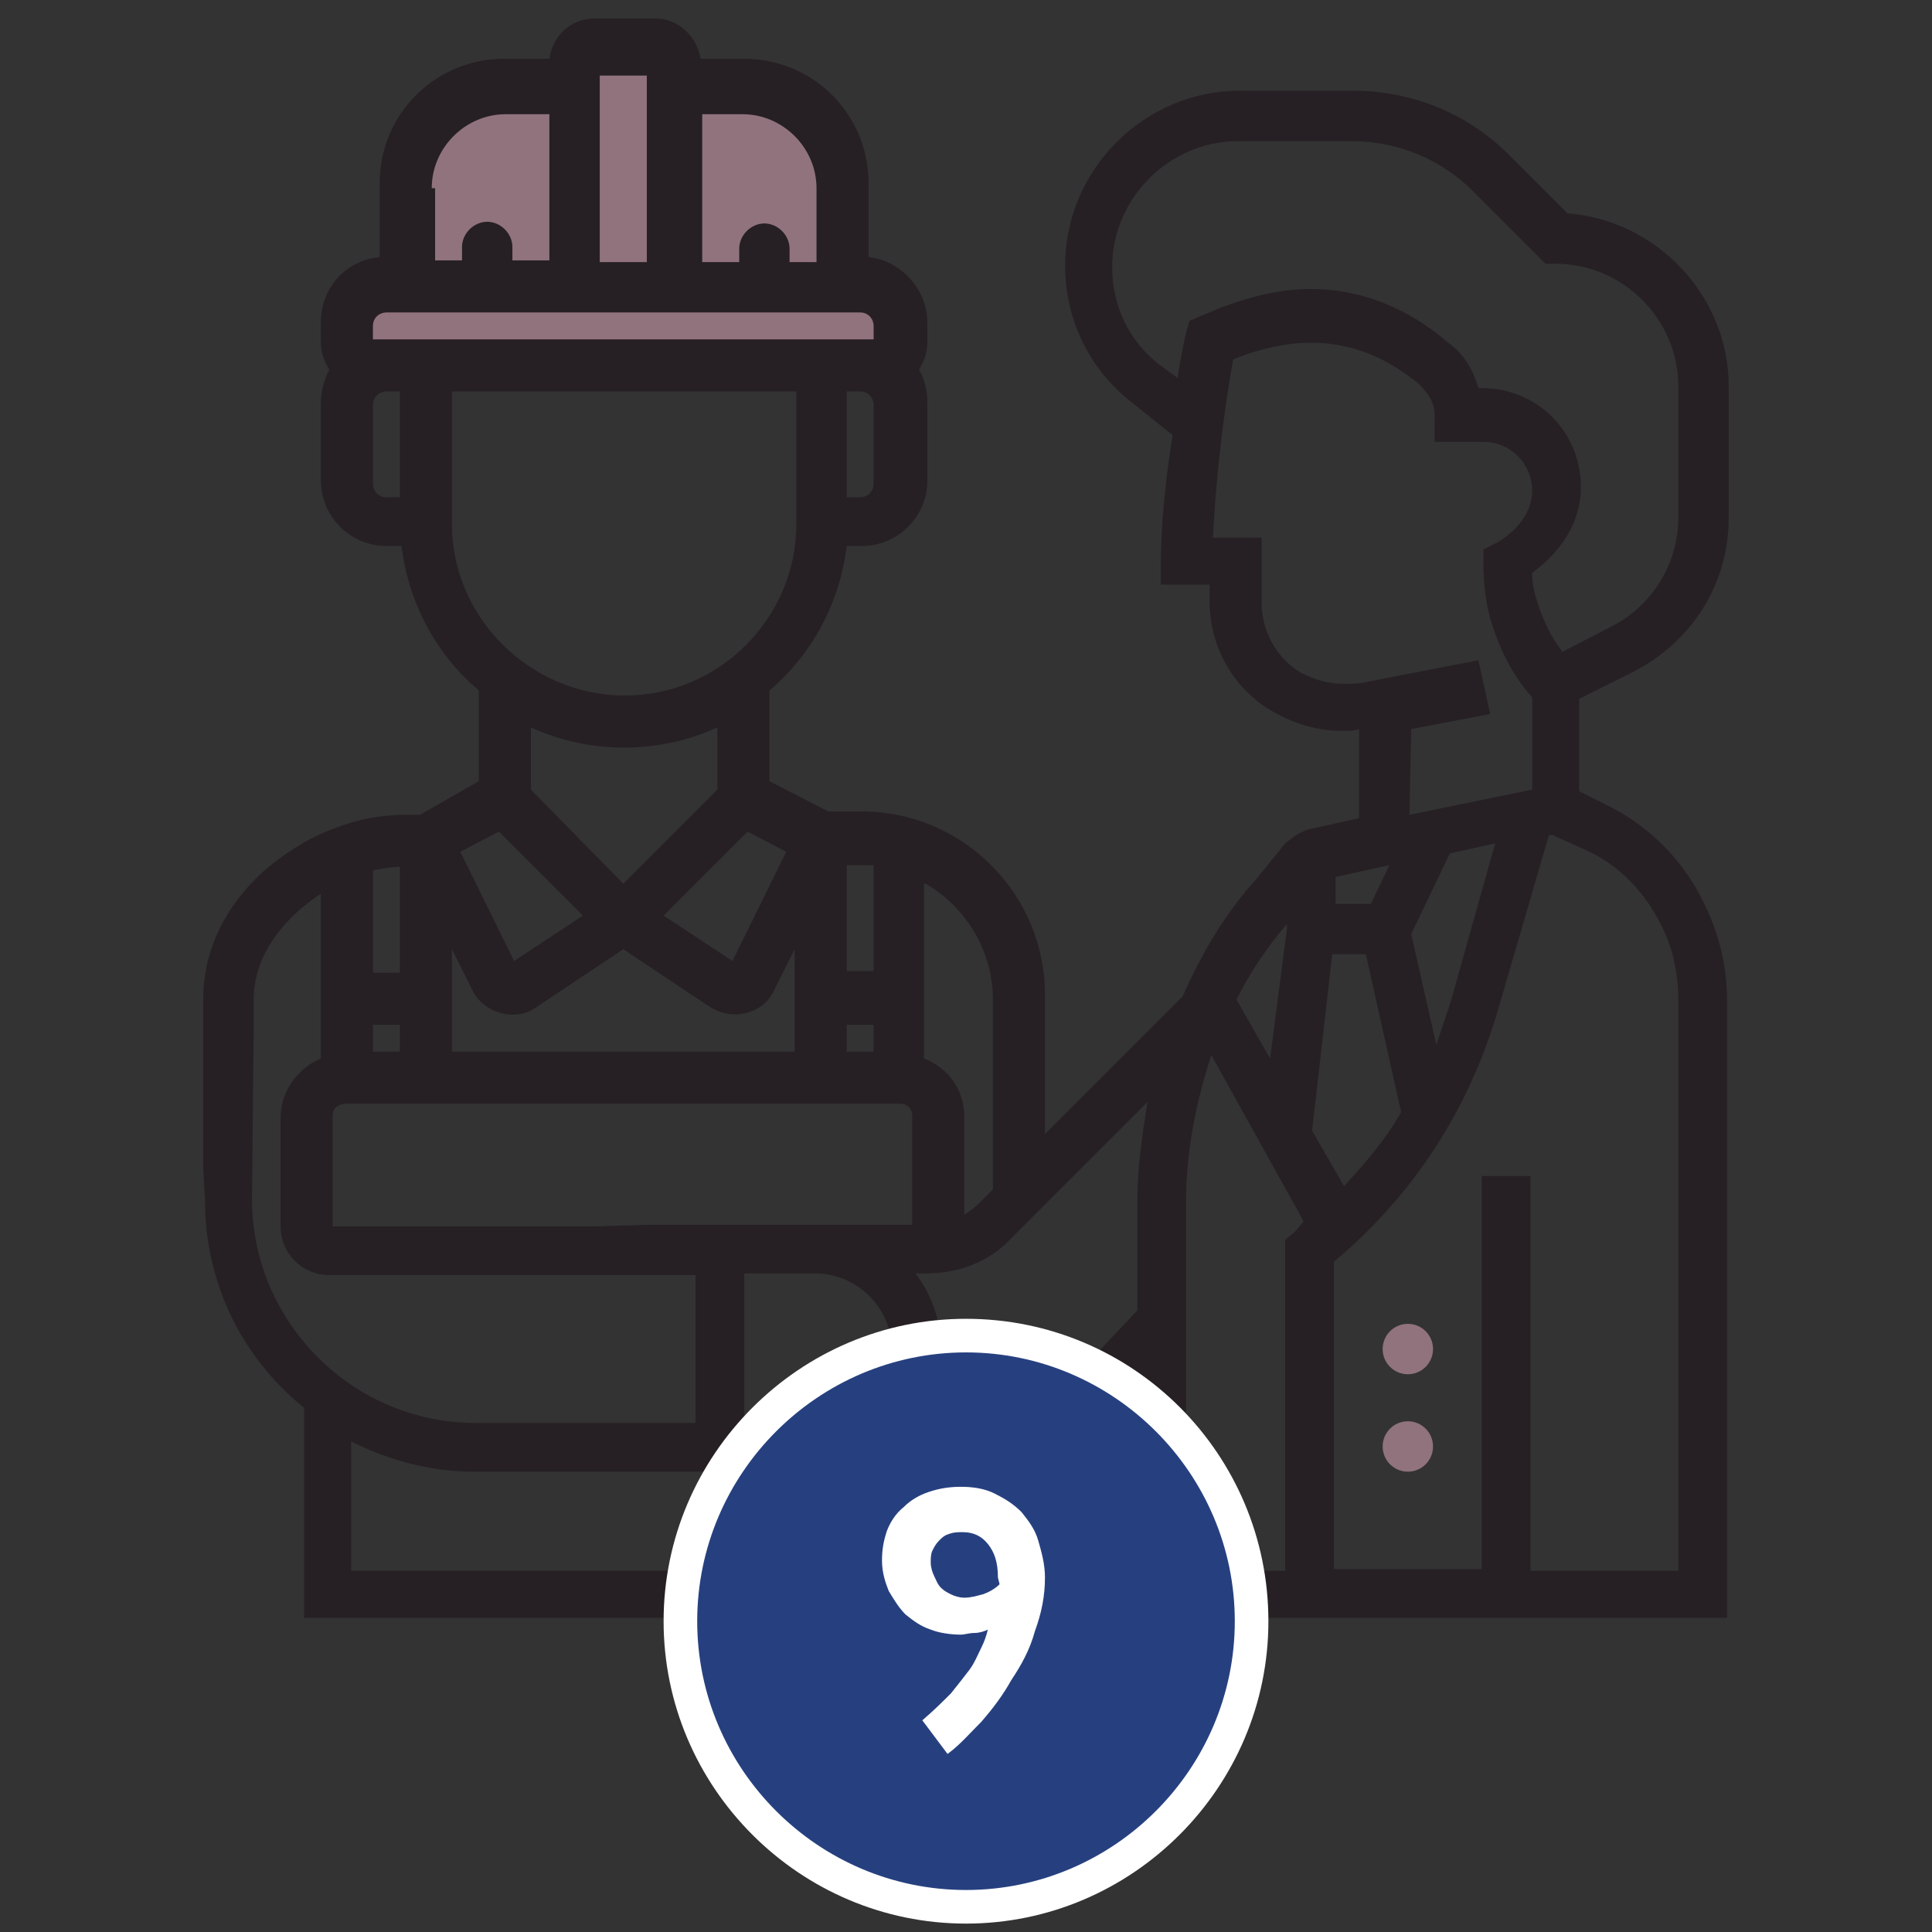
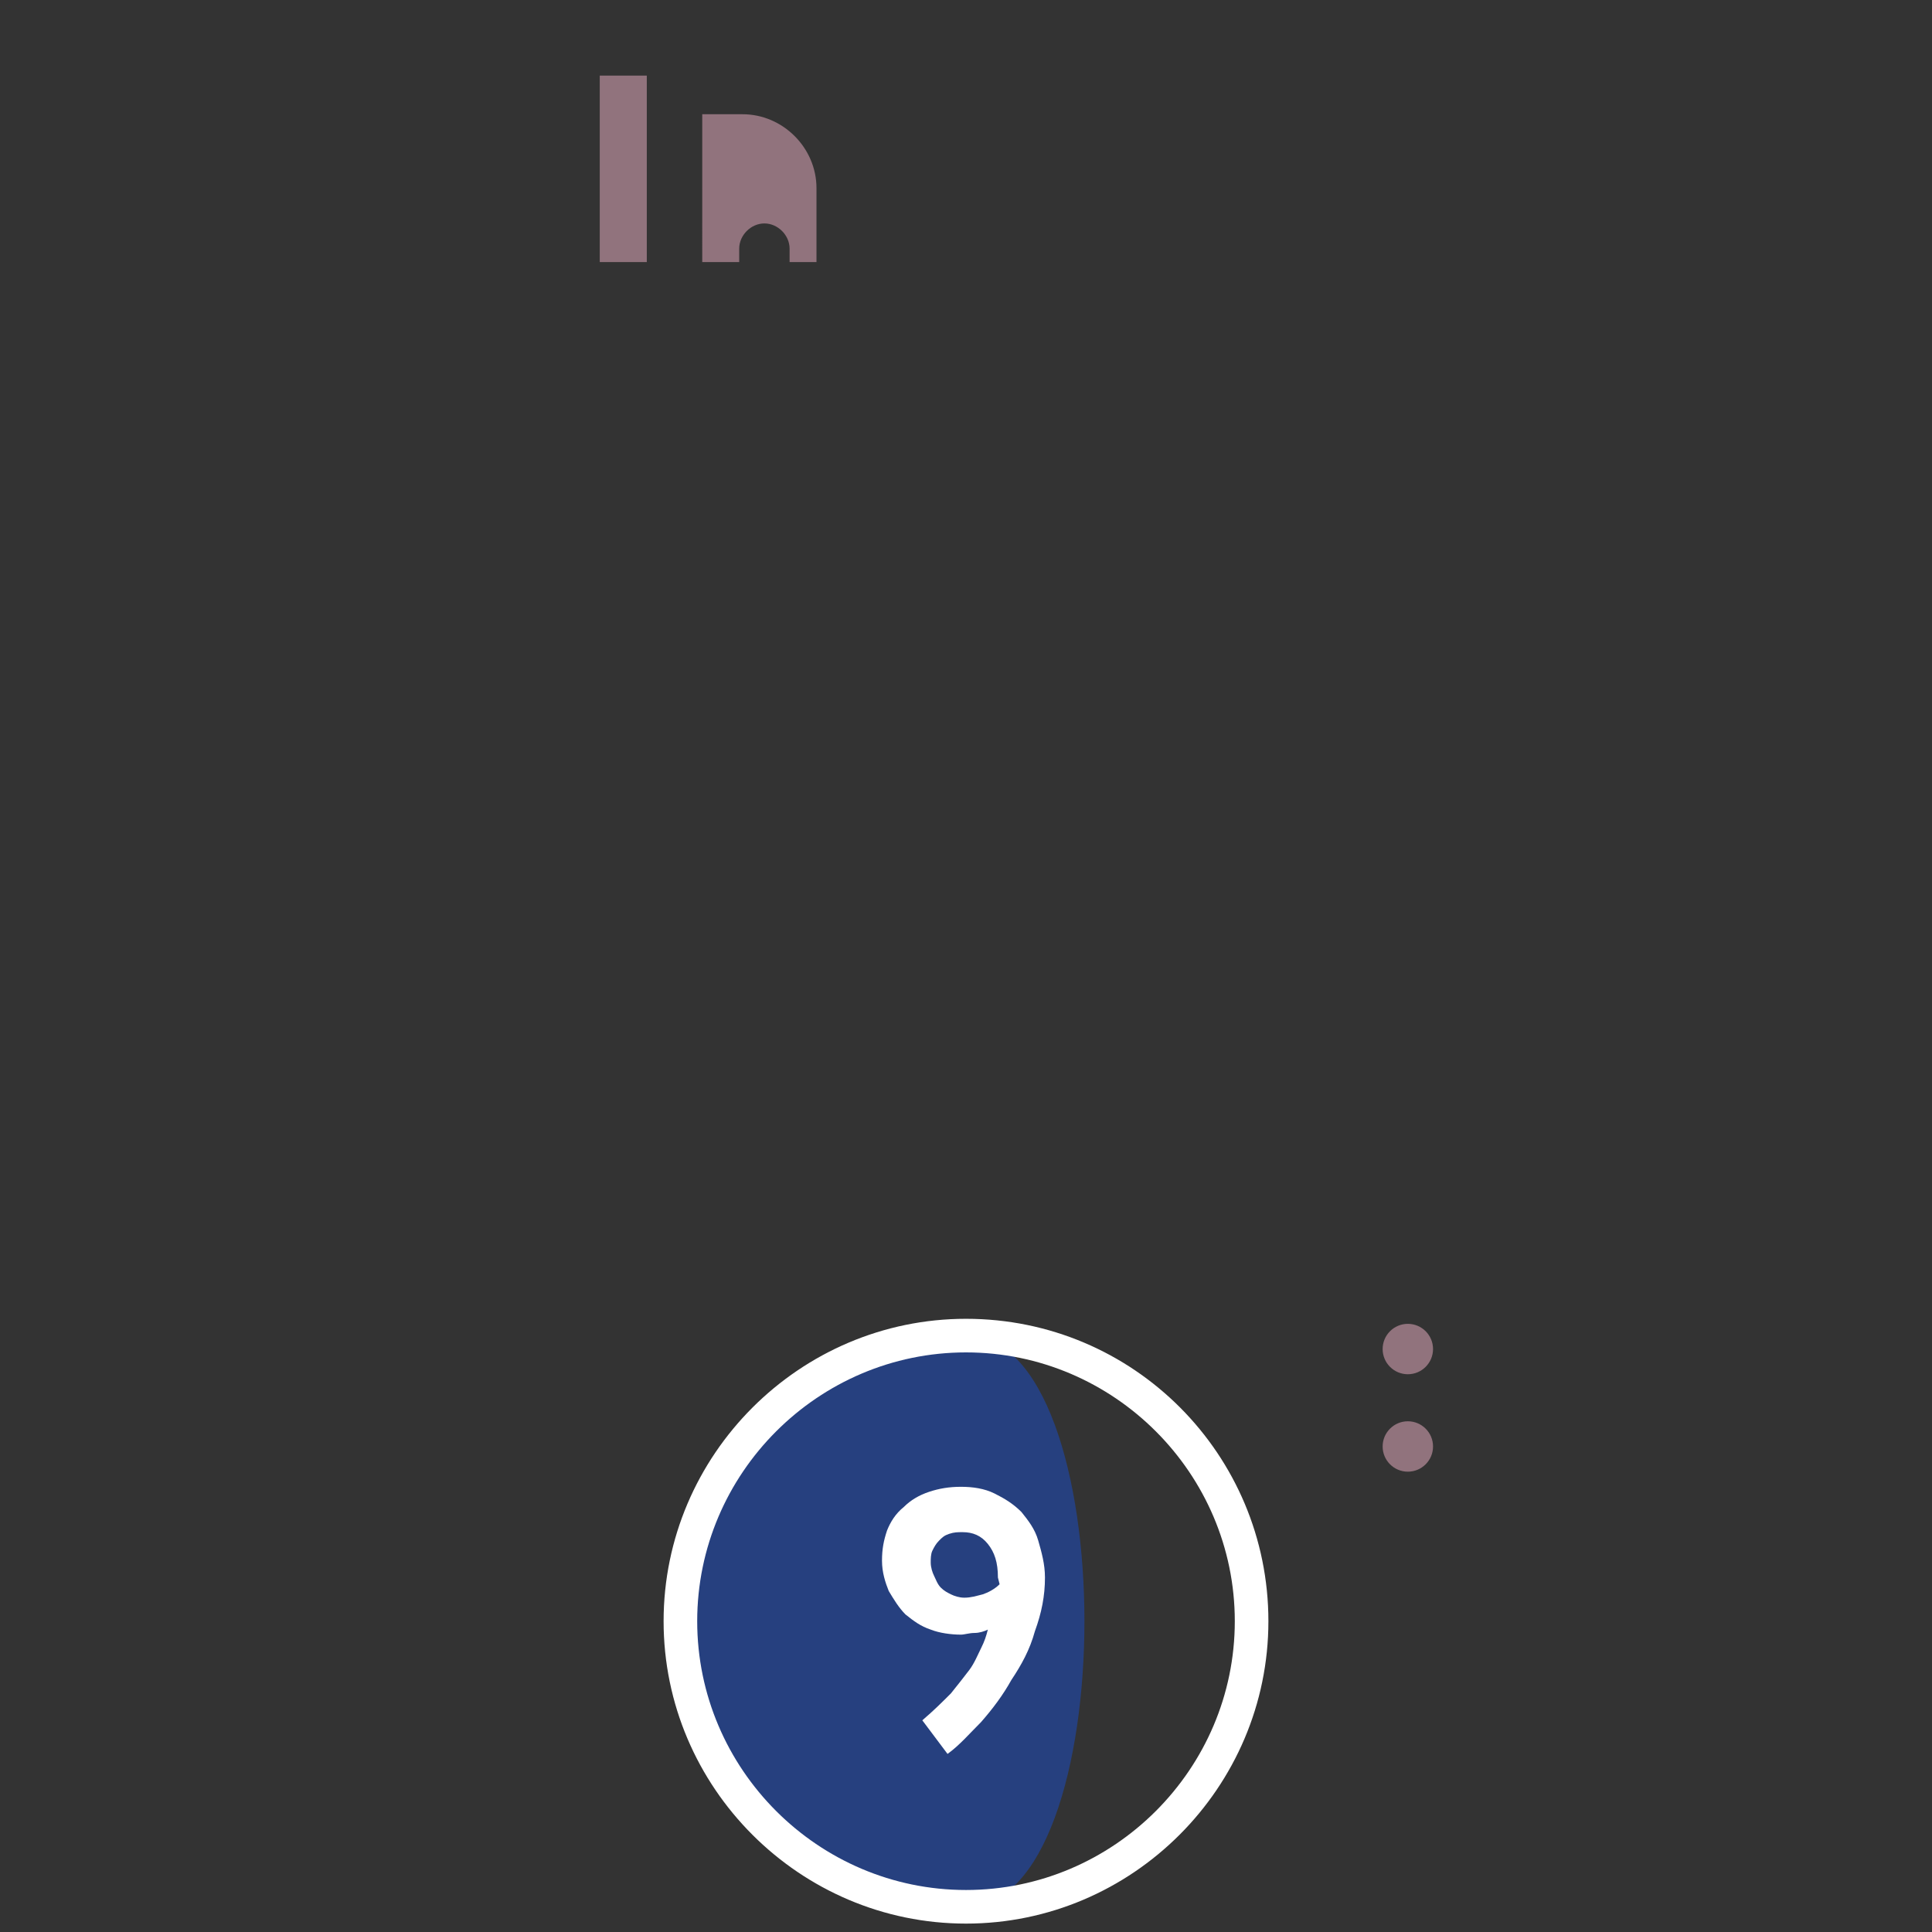
<svg xmlns="http://www.w3.org/2000/svg" version="1.1" id="Calque_1" x="0px" y="0px" viewBox="0 0 115 115" style="enable-background:new 0 0 115 115;" xml:space="preserve">
  <rect x="0" y="0" width="115" height="115" fill="#333333" stroke="none" />
  <style type="text/css">
	.st0{fill:#91737D;}
	.st1{fill:#262024;}
	.st2{fill:#26407F;}
	.st3{fill:#FFFFFF;}
	.st4{enable-background:new    ;}
</style>
  <circle class="st0" cx="83.8" cy="86.1" r="1.5" />
  <circle class="st0" cx="83.8" cy="80.3" r="1.5" />
-   <path class="st1" d="M97.2,40c3.5-1.8,5.7-5.2,5.7-9.2V23c0-5.4-4.3-9.9-9.6-10.3l-3.5-3.5c-2.5-2.5-5.8-3.8-9.3-3.8h-6.7  c-5.7,0-10.4,4.7-10.4,10.4c0,3.2,1.4,6.1,3.9,8.1l2.5,2c-0.7,4.3-0.7,7.2-0.7,7.4v1.5H72v1c0,2.6,1.3,5,3.5,6.4  c1.3,0.8,2.8,1.3,4.3,1.3h0.4c0.2,0,0.4,0,0.7-0.1v5.3l-2.7,0.6c-0.7,0.1-1.2,0.5-1.7,0.9l-1.7,2.1c-1.9,2.1-3.3,4.5-4.4,7l-8.2,8.2  v-8.3c0-6-4.9-10.9-10.9-10.9h-2l-3.5-1.8v-5.4c2.6-2.2,4.2-5.3,4.6-8.6h0.9c2.1,0,3.9-1.7,3.9-3.9v-4.7c0-0.7-0.2-1.4-0.5-1.9  c0.3-0.5,0.5-1,0.5-1.6v-1.2c0-2-1.6-3.7-3.5-3.9v-4.4c0-4.1-3.3-7.4-7.4-7.4h-2.6c-0.2-1.3-1.3-2.4-2.7-2.4h-3.6  c-1.4,0-2.5,1-2.7,2.4H30c-4.1,0-7.4,3.3-7.4,7.4v4.4c-2,0.2-3.5,1.8-3.5,3.9v1.2c0,0.6,0.2,1.1,0.5,1.6c-0.3,0.6-0.5,1.3-0.5,1.9  v4.7c0,2.1,1.7,3.9,3.9,3.9h0.9c0.4,3.3,2,6.4,4.6,8.6v5.4l-3.5,2h-0.8c-1.3,0-2.7,0.2-4,0.7c-1.5,0.5-3,1.4-4.2,2.4  c-2.5,2.1-3.9,4.9-3.9,7.8v10.2l0.1,1.8c0,5,2.2,9.4,5.9,12.4v12.5h35.1v-8.8H57c3.5,0,6.8-1.4,9.3-3.8l1.4-1.4v14h35.1V59.5  c0-2-0.5-4-1.4-5.8c-1.2-2.5-3.3-4.6-5.8-5.8L94,47.1v-5.5L97.2,40z M55.1,52.6c2.4,1.4,4,4,4,6.9v11.3l-0.9,0.9  c-0.2,0.2-0.5,0.4-0.8,0.6v-5.8c0-1.6-0.9-2.9-2.4-3.5V52.6H55.1z M50.4,51.5h0.8c0.3,0,0.5,0,0.8,0v6.3h-1.6V51.5z M50.4,61H52v1.6  h-1.6V61z M46.8,50.7l-3.2,6.5l-4.1-2.7l5-5L46.8,50.7z M37.1,52.6L31.6,47v-3.7c3.5,1.6,7.6,1.6,11.1,0V47L37.1,52.6z M52,28.8  c0,0.5-0.4,0.8-0.8,0.8h-0.8v-6.3h0.8c0.5,0,0.8,0.4,0.8,0.8V28.8z M41.6,6.8h2.6c2.4,0,4.4,2,4.4,4.4v4.4H47v-0.8  c0-0.8-0.7-1.5-1.5-1.5S44,14,44,14.8v0.8h-2.2V6.8H41.6z M35.7,4.5h2.8v11.1h-2.8V4.5z M25.7,11.2c0-2.4,2-4.4,4.4-4.4h2.6v8.7  h-2.2v-0.8c0-0.8-0.7-1.5-1.5-1.5s-1.5,0.7-1.5,1.5v0.8h-1.6v-4.3H25.7z M23,29.6c-0.5,0-0.8-0.4-0.8-0.8v-4.7  c0-0.5,0.4-0.8,0.8-0.8h0.8v6.3C23.8,29.6,23,29.6,23,29.6z M22.2,20.2v-0.8c0-0.5,0.4-0.8,0.8-0.8h28.2c0.5,0,0.8,0.4,0.8,0.8v0.8  H22.2z M26.9,31.2v-7.9h20.5v7.9c0,5.6-4.6,10.2-10.2,10.2S26.9,36.8,26.9,31.2z M29.7,49.5l5,5l-4.1,2.7l-3.2-6.5L29.7,49.5z   M26.9,56.5l1.2,2.4c0.3,0.7,1,1.2,1.7,1.4s1.6,0.1,2.2-0.4l5.1-3.4l5.1,3.4c0.6,0.4,1.4,0.6,2.2,0.4c0.8-0.2,1.4-0.7,1.7-1.4  l1.2-2.4v6.1H26.9V56.5z M22.2,51.8c0.6-0.1,1.1-0.2,1.6-0.2v6.3h-1.6V51.8z M22.2,61h1.6v1.6h-1.6V61z M15,71.4L15.1,61l0,0l0,0  v-0.7l0,0v-0.8c0-2.8,2-5,4-6.3V63c-1.4,0.6-2.4,2-2.4,3.5V73l0,0l0,0c0,1.6,1.3,2.9,2.9,2.9h21.8v8.8H28.3C21,84.7,15,78.7,15,71.4  z M50.1,93.5H20.9v-7.7c2.2,1.1,4.7,1.8,7.3,1.8h22v5.9C50.2,93.5,50.1,93.5,50.1,93.5z M51.9,83.4c-0.8,0.8-1.9,1.2-3,1.2h-4.6  v-8.8h4.4c2.4,0.1,4.4,2.1,4.4,4.6C53.1,81.5,52.6,82.5,51.9,83.4z M38.5,72.9l-3,0.1H19.8v-0.1l0,0v-6.5c0-0.4,0.3-0.7,0.8-0.7h33  c0.4,0,0.7,0.3,0.7,0.7v6.5H38.5z M67.7,71.4V78l-3.4,3.6c-2,2-4.5,3-7.3,3h-2.4c0.9-1.2,1.4-2.7,1.4-4.4c0-1.7-0.6-3.2-1.5-4.4h0.6  c2,0,3.8-0.7,5.1-2.1l8.1-8.1C68,67.5,67.7,69.5,67.7,71.4z M80.3,40.7h-0.4c-0.9,0-1.9-0.3-2.7-0.8c-1.3-0.9-2.1-2.4-2.1-4V32h-2.9  c0.1-2.1,0.4-6.1,1.2-10.6c0.9-0.4,2.8-1,4.6-1c3,0,5,1.3,6.4,2.4c0.7,0.7,1,1.2,1,2v1.5h2.9c1.6,0,2.9,1.3,2.9,2.9  c0,2-2.1,3.1-2.1,3.1l-0.8,0.4v0.9c0,1,0.1,2.1,0.4,3.2c0.5,1.7,1.3,3.4,2.5,4.7V47l-7.3,1.5l0.1-5.1l4.7-0.9L88,39.3l-6.7,1.3  C80.9,40.7,80.6,40.7,80.3,40.7z M89,50.2l-2.5,8.9c-0.3,1.1-0.7,2.1-1,3.1L84,55.6l2.3-4.8L89,50.2z M79.5,52.2l3.2-0.7l-1.1,2.3  h-2.1V52.2z M76.6,55v0.3l-1,7.7l-2-3.5C74.4,57.9,75.4,56.4,76.6,55z M77.1,73.3l-0.6,0.5v19.7h-5.9v-22c0-3,0.6-5.9,1.5-8.7  l5.5,9.9L77.1,73.3z M79.3,56.8h2l2.1,9.4c-0.9,1.6-2.1,3-3.4,4.4l-1.9-3.3L79.3,56.8z M94.4,50.6c2,0.9,3.5,2.5,4.5,4.5  c0.7,1.4,1,2.9,1,4.5v33.9h-8.8V70h-2.9v23.4h-8.8V75.1c4.8-4,8.1-9.2,9.8-15.1l3-10.3h0.2L94.4,50.6z M93,38.8  c-0.7-0.9-1.2-2-1.5-3c-0.2-0.6-0.3-1.1-0.3-1.7c1.1-0.8,2.9-2.5,2.9-5.1c0-3.3-2.6-5.9-5.9-5.9H88c-0.3-1-0.8-2-1.8-2.7  c-1.6-1.4-4.4-3.2-8.2-3.2c-3.3,0-6.4,1.6-6.5,1.6l-0.7,0.3l-0.2,0.7c-0.2,0.9-0.4,1.9-0.5,2.7L69,21.7c-1.8-1.4-2.8-3.5-2.8-5.8  c0-4.1,3.4-7.5,7.5-7.5h6.7c2.7,0,5.3,1,7.3,3l4.3,4.3h0.6c4,0,7.3,3.3,7.3,7.3v7.8c0,2.8-1.6,5.3-4,6.5L93,38.8z" />
  <g>
    <g>
-       <path class="st2" d="M57.5,113.5c-9.4,0-17-7.6-17-17s7.6-17,17-17s17,7.6,17,17S66.9,113.5,57.5,113.5z" />
+       <path class="st2" d="M57.5,113.5c-9.4,0-17-7.6-17-17s7.6-17,17-17S66.9,113.5,57.5,113.5z" />
      <path class="st3" d="M57.5,80.5c8.8,0,16,7.2,16,16s-7.2,16-16,16s-16-7.2-16-16S48.7,80.5,57.5,80.5 M57.5,78.5    c-9.9,0-18,8.1-18,18s8.1,18,18,18s18-8.1,18-18S67.5,78.5,57.5,78.5L57.5,78.5z" />
    </g>
  </g>
  <path class="st0" d="M41.6,6.8h2.6c2.4,0,4.4,2,4.4,4.4v4.4H47v-0.8c0-0.8-0.7-1.5-1.5-1.5S44,14,44,14.8v0.8h-2.2V6.8H41.6z" />
  <rect x="35.7" y="4.5" class="st0" width="2.8" height="11.1" />
-   <path class="st0" d="M25.7,11.2c0-2.4,2-4.4,4.4-4.4h2.6v8.7h-2.2v-0.8c0-0.8-0.7-1.5-1.5-1.5s-1.5,0.7-1.5,1.5v0.8h-1.6v-4.3H25.7z  " />
-   <path class="st0" d="M22.2,20.2v-0.8c0-0.5,0.4-0.8,0.8-0.8h28.2c0.5,0,0.8,0.4,0.8,0.8v0.8H22.2z" />
  <g class="st4">
    <path class="st3" d="M54.9,102.4c0.7-0.6,1.2-1.1,1.7-1.6c0.4-0.5,0.8-1,1.1-1.4s0.5-0.9,0.7-1.3c0.2-0.4,0.3-0.7,0.4-1.1   c-0.2,0.1-0.5,0.2-0.8,0.2s-0.6,0.1-0.8,0.1c-0.6,0-1.3-0.1-1.8-0.3c-0.6-0.2-1-0.5-1.5-0.9c-0.4-0.4-0.7-0.9-1-1.4   c-0.2-0.5-0.4-1.1-0.4-1.8c0-0.7,0.1-1.2,0.3-1.8c0.2-0.5,0.5-1,1-1.4c0.4-0.4,0.9-0.7,1.5-0.9c0.6-0.2,1.2-0.3,1.9-0.3   c0.7,0,1.4,0.1,2,0.4s1.1,0.6,1.6,1.1c0.4,0.5,0.8,1,1,1.7c0.2,0.7,0.4,1.4,0.4,2.2c0,1.1-0.2,2.1-0.6,3.2c-0.3,1.1-0.8,2-1.4,2.9   c-0.5,0.9-1.1,1.7-1.8,2.5c-0.7,0.7-1.3,1.4-2,1.9L54.9,102.4z M59.4,93.9c0-0.9-0.2-1.5-0.6-2c-0.4-0.5-0.9-0.7-1.5-0.7   c-0.3,0-0.5,0-0.8,0.1c-0.3,0.1-0.4,0.2-0.6,0.4c-0.2,0.2-0.3,0.4-0.4,0.6c-0.1,0.2-0.1,0.5-0.1,0.7c0,0.3,0.1,0.6,0.2,0.8   c0.1,0.2,0.2,0.5,0.4,0.7c0.2,0.2,0.4,0.3,0.6,0.4c0.2,0.1,0.5,0.2,0.8,0.2c0.4,0,0.7-0.1,1.1-0.2c0.3-0.1,0.7-0.3,1-0.6L59.4,93.9   L59.4,93.9z" />
  </g>
</svg>